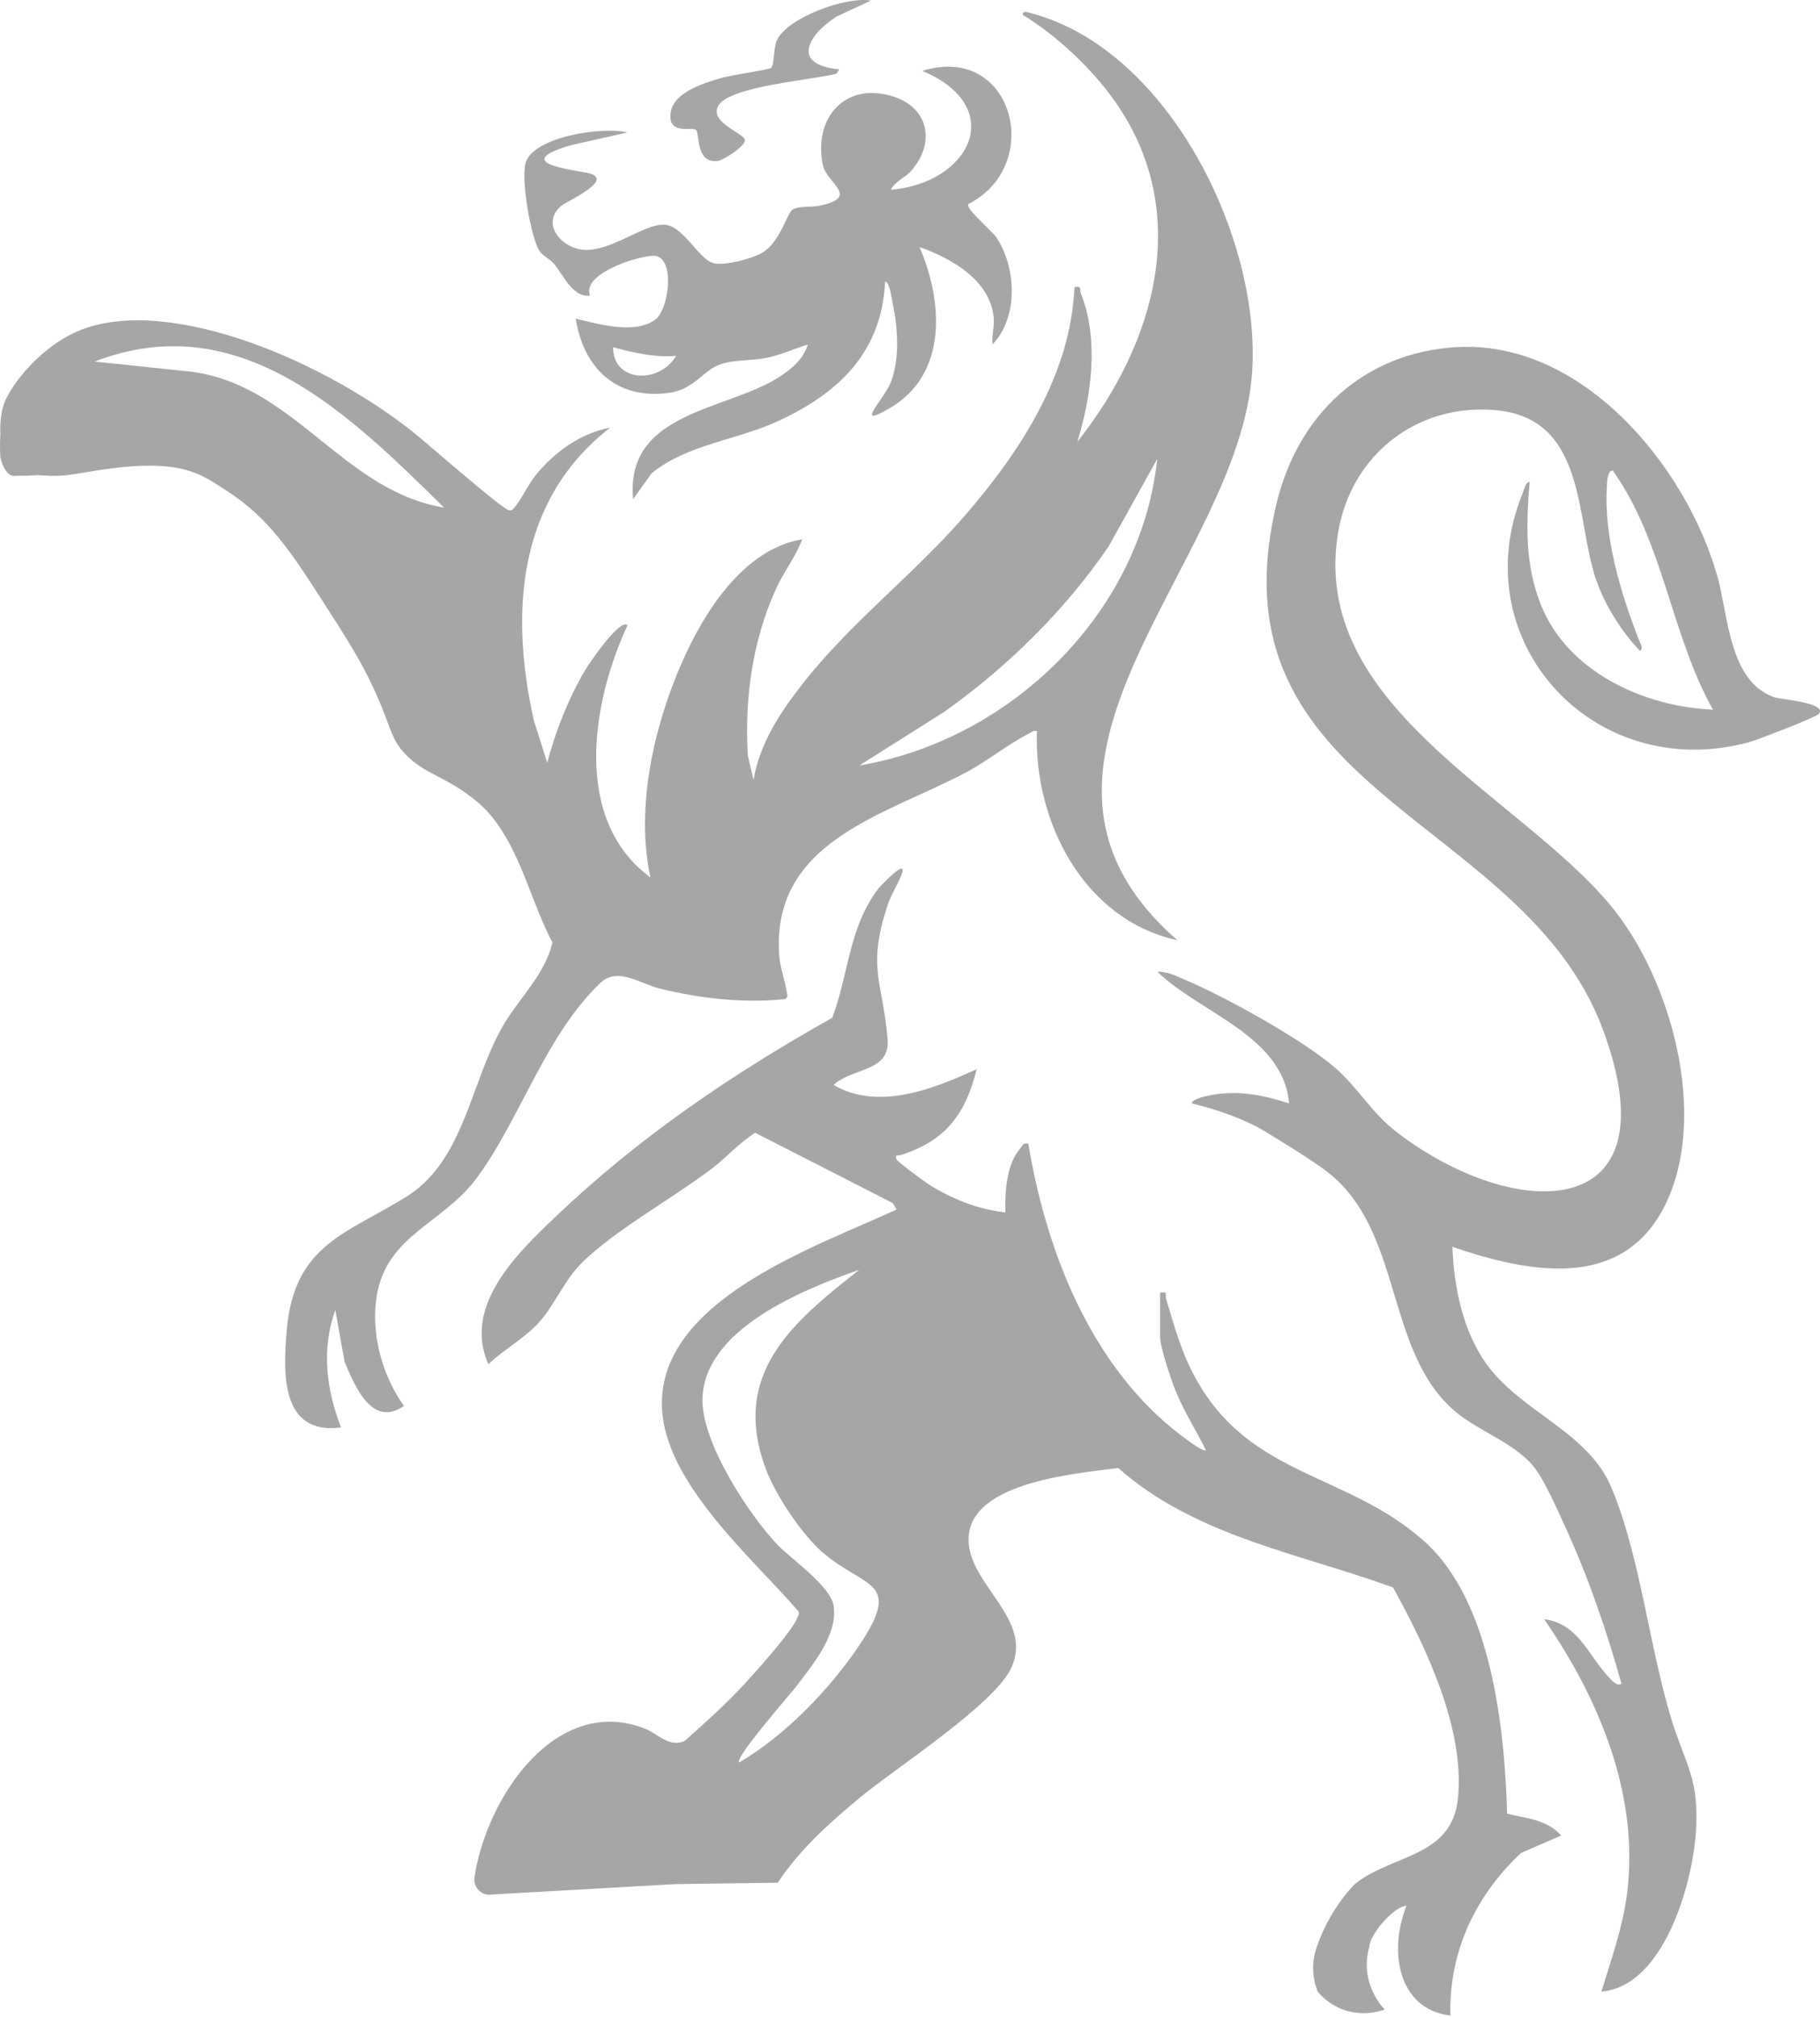
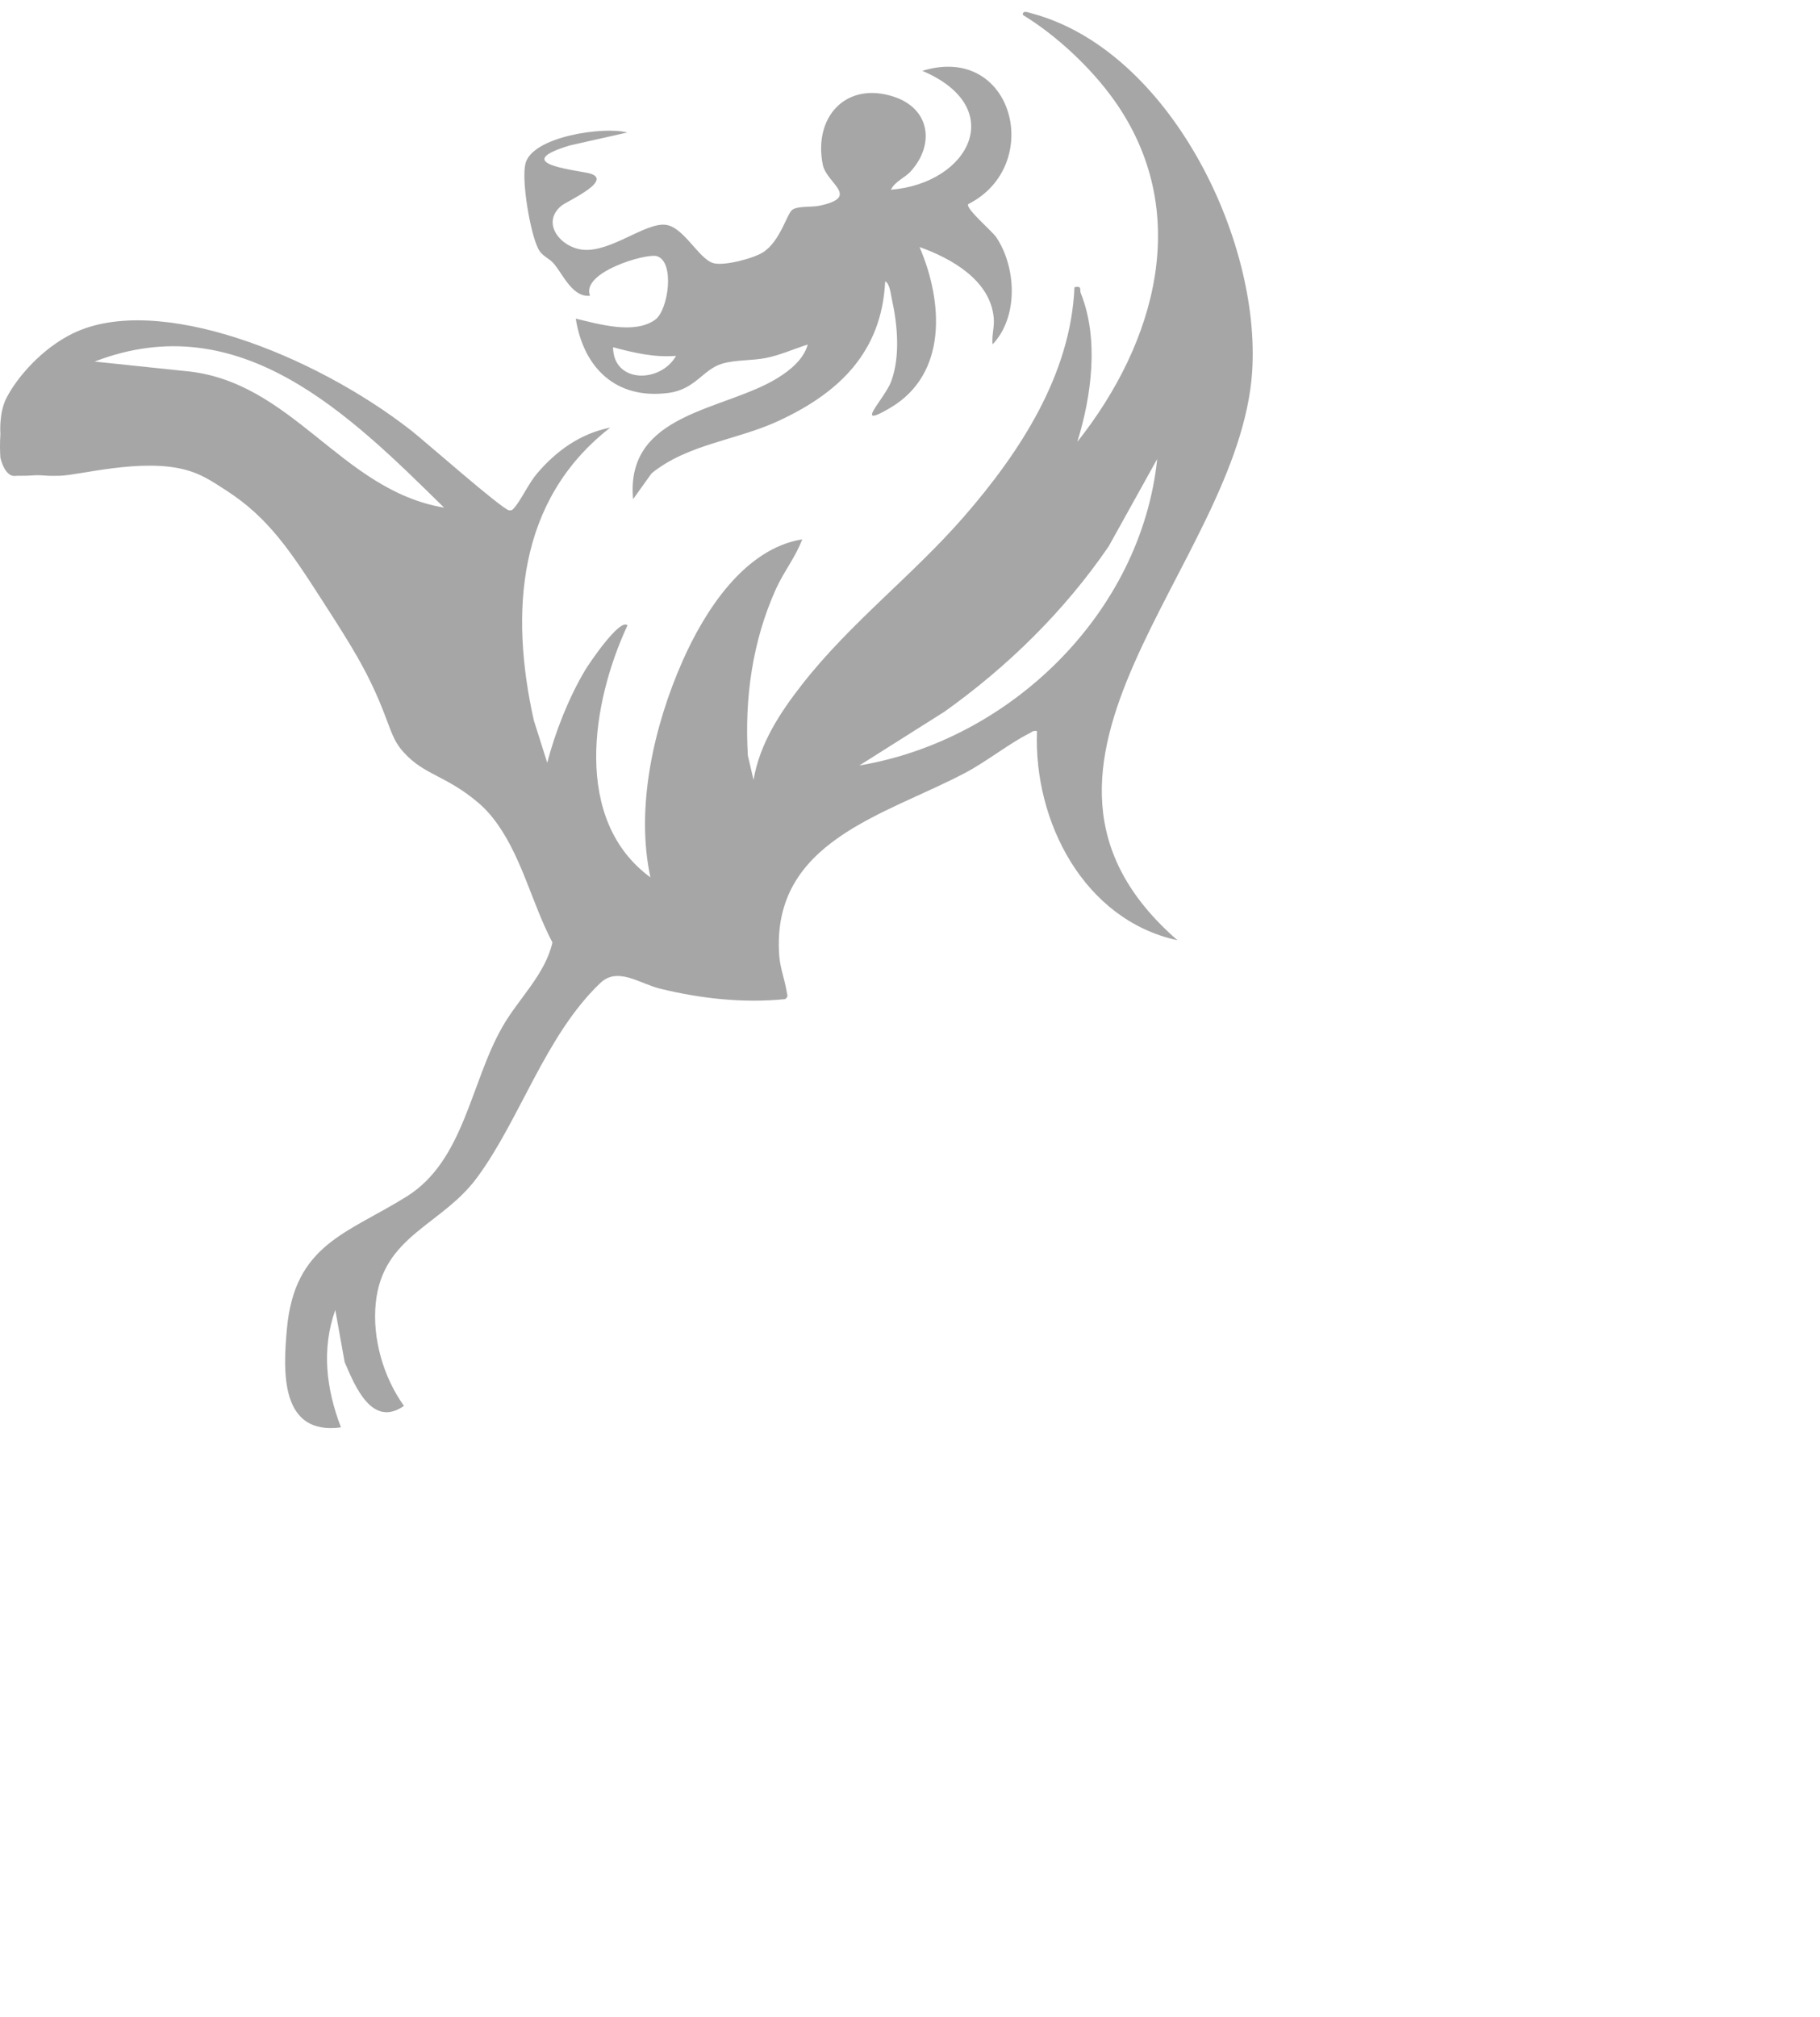
<svg xmlns="http://www.w3.org/2000/svg" width="305" height="338" viewBox="0 0 305 338" fill="none">
  <path d="M197.298 157.53C181.618 154.11 173.198 137.61 173.778 122.5C173.158 122.34 172.928 122.66 172.478 122.88C169.228 124.5 165.338 127.59 161.788 129.47C148.278 136.61 129.158 140.93 130.588 160.17C130.738 162.17 131.548 164.28 131.838 166.17C131.918 166.69 132.158 167 131.568 167.4C124.598 168.11 117.478 167.31 110.698 165.67C107.118 164.8 103.528 161.9 100.568 164.73C91.358 173.54 87.168 187.54 79.908 197.35C73.978 205.36 64.118 207.02 62.968 218.33C62.368 224.24 64.248 230.76 67.698 235.55C62.338 239.28 59.508 232.28 57.758 228.22L56.188 219.48C53.848 226.08 54.678 232.73 57.138 239.15C46.928 240.53 47.428 229.82 48.078 222.66C49.368 208.45 58.168 206.7 68.138 200.48C77.818 194.44 78.818 181.36 84.248 171.95C86.948 167.26 91.338 163.3 92.578 157.91C89.258 151.6 87.568 144.07 83.458 138.2C82.348 136.61 81.258 135.44 80.168 134.51C74.738 129.89 71.198 129.93 67.708 126.11C65.858 124.09 65.628 122.6 64.068 118.71C61.448 112.18 58.678 107.88 54.068 100.71C48.708 92.38 45.038 86.8 38.018 82.24C35.248 80.44 33.648 79.4 31.068 78.71C23.738 76.73 13.258 79.63 10.068 79.71C8.548 79.75 8.068 79.71 8.068 79.71C8.068 79.71 6.878 79.62 6.218 79.62C5.898 79.62 5.578 79.65 5.578 79.65C4.838 79.71 4.068 79.71 4.068 79.71C2.408 79.69 2.378 79.79 2.068 79.71C1.698 79.61 0.718 79.2 0.068 76.71C-0.002 75.71 -0.042 74.34 0.068 72.71C0.068 72.71 -0.222 69.24 1.068 66.71C2.808 63.28 7.028 58.35 12.298 55.82C26.438 49.03 52.608 59.4 68.898 72.12C71.078 73.82 84.218 85.4 85.308 85.5C85.808 85.54 85.878 85.42 86.178 85.08C87.338 83.77 88.568 81.01 90.018 79.31C93.268 75.5 97.268 72.64 102.268 71.64C86.678 83.77 85.418 102.57 89.458 120.69L91.708 127.8C93.058 122.6 95.308 116.91 98.048 112.3C98.618 111.33 103.858 103.52 105.158 104.77C99.128 117.72 95.918 137.41 108.998 147C106.468 135.29 109.568 121.68 114.348 110.83C118.048 102.45 124.688 91.96 134.438 90.36C133.338 93.33 131.338 95.79 130.038 98.67C126.078 107.44 124.758 116.99 125.328 126.59L126.278 130.67C127.328 124.55 130.718 119.4 134.468 114.61C142.528 104.31 153.048 96.33 161.578 86.52C170.908 75.78 179.448 62.76 180.058 48.12C181.418 47.87 180.848 48.45 181.138 49.17C184.198 56.83 182.918 66.36 180.538 74.03C193.708 57.43 199.978 35.42 186.688 16.76C182.848 11.37 177.058 5.94 171.418 2.51C171.298 1.63 172.418 2.12 172.888 2.24C195.858 8.37 211.328 39.93 209.838 62.29C207.678 94.78 163.538 128.15 197.338 157.55L197.298 157.53ZM74.418 85.05C58.608 69.49 40.218 51.17 15.858 60.58L30.838 62.15C48.968 63.67 57.028 82.14 74.418 85.05ZM144.018 128.25C169.268 124.03 191.228 102.75 193.928 76.9L185.788 91.55C178.398 102.35 168.918 111.66 158.278 119.24L144.018 128.25Z" fill="#a6a6a6" />
-   <path d="M82.038 317.46C80.458 317.46 79.278 316.05 79.518 314.49C81.588 300.97 93.268 283.78 108.148 289.65C110.298 290.5 112.078 292.85 114.728 291.69C118.118 288.69 121.498 285.66 124.578 282.34C126.518 280.26 132.728 273.35 133.568 271.14C133.738 270.7 134.078 270.36 133.718 269.87C125.968 260.93 111.518 248.54 110.938 235.94C110.108 217.78 136.978 208.82 150.248 202.65L149.628 201.58L126.568 189.8C123.938 191.41 121.898 193.79 119.478 195.65C112.898 200.7 103.098 206.05 97.498 211.59C94.608 214.44 93.018 218.49 90.488 221.38C88.058 224.16 84.508 226.03 81.838 228.57C77.518 218.77 86.638 210.01 93.108 203.85C107.118 190.51 122.638 179.98 139.468 170.53C142.228 163.28 142.208 155.46 147.158 148.94C147.518 148.47 151.928 143.79 151.188 146.25C150.768 147.65 149.358 149.8 148.788 151.53C145.218 162.3 147.948 164.38 148.748 174.16C149.188 179.63 142.868 178.84 139.688 181.78C147.258 186.17 156.398 182.44 163.678 179.14C161.778 186.7 158.488 191.13 150.948 193.53C150.638 193.63 149.858 193.36 150.248 194.25C150.428 194.67 154.878 197.95 155.658 198.45C159.518 200.88 163.918 202.64 168.488 203.14C168.398 199.76 168.638 195.09 170.968 192.42C171.398 191.93 171.418 191.41 172.328 191.62C175.178 208.75 182.018 226.78 195.368 238.42C196.178 239.13 201.478 243.48 202.098 242.97C200.268 239.31 197.978 235.81 196.588 231.93C195.958 230.17 194.418 225.63 194.418 224.02V216.58C195.828 216.35 195.198 216.91 195.438 217.7C196.888 222.48 197.948 226.54 200.408 230.99C209.578 247.6 225.868 246.68 238.808 258.35C249.958 268.41 252.168 289.69 252.568 303.87C255.788 304.69 259.258 304.83 261.618 307.54L254.928 310.44C251.908 313.24 246.218 319.35 243.978 328.77C243.178 332.12 242.988 335.16 243.058 337.69C240.478 337.38 238.898 336.37 238.058 335.69C234.158 332.53 233.128 325.94 235.698 319.29C233.398 319.53 229.458 324.26 229.458 326.25C229.228 327.04 228.988 328.24 229.058 329.69C229.078 330.16 229.178 331.58 229.868 333.27C230.518 334.86 231.398 335.99 232.058 336.69C231.208 336.99 228.328 337.9 225.058 336.69C222.818 335.86 221.448 334.44 220.818 333.69C220.478 332.82 220.048 331.43 220.058 329.69C220.058 328.49 220.268 327.27 220.818 325.77C223.178 319.3 227.048 315.68 227.048 315.68C233.248 310.62 243.318 311.32 244.328 301.28C245.508 289.61 238.948 275.95 233.448 265.97C217.738 260.26 200.278 257.38 187.398 245.96C180.278 246.91 161.108 248.35 162.368 258.91C163.208 265.99 172.958 271.49 169.548 279.29C166.838 285.47 150.148 296.19 144.268 301.05C139.118 305.32 134.058 309.81 130.338 315.44C124.578 315.52 118.818 315.6 113.058 315.68C107.838 315.98 102.608 316.27 97.388 316.57C95.018 316.7 92.648 316.84 90.288 316.97C87.538 317.13 84.788 317.28 82.048 317.44L82.038 317.46ZM144.018 212.74C134.668 216.03 117.818 222.68 117.718 234.58C117.658 241.73 125.418 253.71 130.318 258.84C132.638 261.26 139.288 265.79 139.718 269.12C140.338 273.95 136.398 278.62 133.648 282.29C132.638 283.64 123.098 294.46 123.858 295.3C131.488 290.86 138.998 283.09 143.928 275.77C151.448 264.6 144.878 266.24 137.768 260.02C134.348 257.03 130.028 250.57 128.418 246.33C122.348 230.31 132.598 221.68 144.008 212.74H144.018Z" fill="#a6a6a6" />
-   <path d="M304.818 119.61C304.418 120.15 294.468 123.99 293.018 124.38C266.918 131.36 245.138 107.22 255.158 82.68C255.388 82.11 255.648 80.76 256.338 80.74C255.768 87.8 255.528 94.51 258.178 101.22C262.668 112.6 275.518 118.41 287.058 118.9C279.998 106.27 278.818 90.86 270.258 78.82C269.348 78.9 269.328 80.74 269.288 81.44C268.728 89.92 271.628 99.49 274.688 107.28C274.868 107.75 275.468 108.74 274.838 109.05C271.758 105.9 268.948 101.35 267.498 97.19C263.988 87.08 265.958 70.23 250.828 68.74C237.588 67.44 226.428 76.17 224.248 89.19C219.378 118.22 254.268 133.04 269.778 151.55C280.038 163.79 286.358 186.79 279.148 201.69C272.008 216.43 256.168 213.27 243.398 208.9C243.648 215.6 245.108 222.91 249.048 228.45C254.758 236.48 265.908 239.8 269.888 248.89C274.738 259.99 276.398 276.02 280.118 288.1C282.488 295.78 284.818 298 284.198 307.05C283.598 315.75 278.798 332.8 268.368 333.69C269.988 328.39 271.888 323.1 272.628 317.55C274.838 300.94 268.028 284.68 258.768 271.29C264.268 271.97 266.018 276.93 269.078 280.41C269.558 280.95 270.978 282.8 271.728 282.08C269.208 273.08 266.118 264.09 262.208 255.6C260.968 252.91 258.818 248 257.098 245.83C253.938 241.86 247.998 239.86 244.138 236.71C231.898 226.7 235.348 206.11 222.248 196.2C219.768 194.33 214.848 191.29 212.048 189.6C208.448 187.43 203.808 185.84 199.728 184.88C199.788 184.19 201.538 183.79 202.098 183.66C206.948 182.53 211.378 183.36 216.038 184.88C215.028 173.49 201.088 169.75 193.958 162.81C195.708 162.75 197.368 163.64 198.928 164.31C205.658 167.19 218.268 174.18 223.718 178.88C227.628 182.25 229.778 186.45 234.318 189.88C253.958 204.75 280.538 205.14 268.718 172.76C255.468 136.5 202.398 133.27 213.878 84.55C217.398 69.6 228.408 59.06 244.128 58.16C265.128 56.96 282.568 78.05 287.798 96.55C289.668 103.17 289.718 114.09 297.298 116.81C298.418 117.21 306.238 117.71 304.838 119.58L304.818 119.61Z" fill="#a6a6a6" />
  <path d="M162.258 34.19C161.748 34.93 166.268 38.71 166.978 39.78C170.348 44.86 170.688 53.13 166.338 57.7C166.158 56.15 166.688 54.84 166.528 53.2C165.928 46.93 159.418 43.28 154.098 41.39C158.028 50.52 158.868 62.66 149.148 68.36C142.778 72.1 148.308 66.82 149.388 63.8C150.878 59.6 150.408 54.41 149.458 50.11C149.298 49.37 149.088 47.4 148.338 47.16C147.758 59.07 140.518 65.92 130.268 70.61C123.278 73.8 115.248 74.41 109.198 79.3L106.098 83.63C104.758 69.13 121.288 68.86 130.238 63.38C132.358 62.08 134.678 60.23 135.368 57.72C133.008 58.47 130.748 59.51 128.288 59.99C126.048 60.43 123.298 60.27 121.058 60.92C117.808 61.87 116.538 65.24 112.048 65.83C103.208 67 97.778 61.61 96.488 53.39C100.328 54.29 106.318 56.09 109.808 53.56C111.998 51.98 113.168 43.79 110.048 42.91C108.278 42.41 97.308 45.61 98.878 49.55C95.988 49.84 94.498 46.25 92.888 44.26C92.018 43.19 90.888 43.02 90.198 41.67C88.848 39.03 87.368 30.27 88.048 27.44C89.128 22.89 101.118 21.13 105.118 22.2L95.528 24.36C86.528 27.07 93.798 28.15 98.168 28.91C103.688 29.87 94.988 33.72 94.108 34.45C90.538 37.39 94.028 41.53 97.748 41.85C102.388 42.25 108.068 37.32 111.498 37.66C114.548 37.96 117.068 43.35 119.518 44.08C121.288 44.61 126.218 43.32 127.858 42.28C130.808 40.4 131.878 35.71 132.818 35.12C133.848 34.47 135.968 34.76 137.328 34.47C144.288 32.98 138.538 30.78 137.888 27.61C136.268 19.6 141.778 13.58 149.778 16.2C155.808 18.18 156.718 24.11 152.658 28.67C151.628 29.83 150.018 30.33 149.298 31.79C162.468 30.72 169.028 18.01 154.568 11.87C169.868 7.16 175.058 27.75 162.258 34.2V34.19ZM113.298 59.62C109.668 59.93 106.208 59.1 102.738 58.18C102.778 64.26 110.678 64.24 113.298 59.62Z" fill="#a6a6a6" />
-   <path d="M145.938 0.1L140.208 2.76C135.278 5.95 132.568 10.85 140.658 11.62L140.188 12.34C136.278 13.4 122.588 14.39 120.458 17.59C118.598 20.39 124.538 22.25 124.818 23.39C125.068 24.4 121.238 26.87 120.218 26.98C116.498 27.36 117.298 22.3 116.618 21.75C115.938 21.2 111.728 22.73 112.428 18.7C112.998 15.45 117.918 13.93 120.778 13.09C122.258 12.65 128.828 11.65 129.178 11.41C129.828 10.96 129.568 8.05 130.218 6.69C132.018 2.93 141.828 -0.65 145.948 0.1H145.938Z" fill="#a6a6a6" />
</svg>